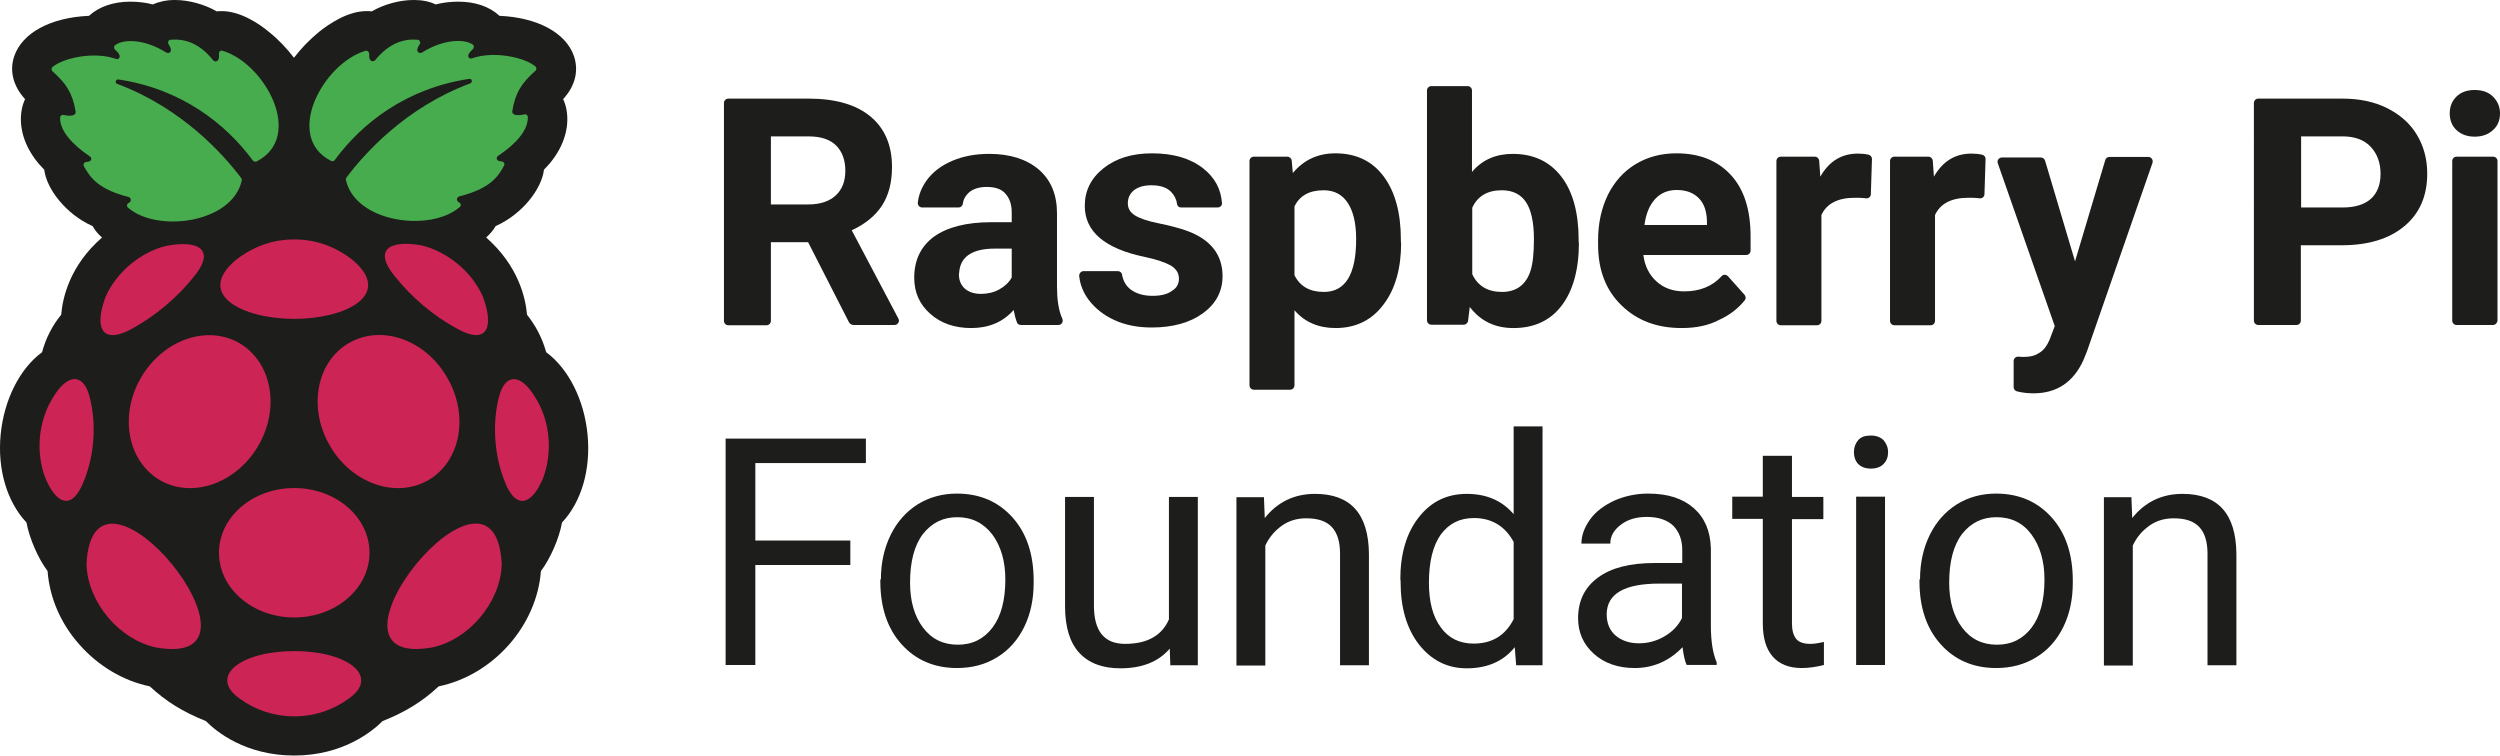
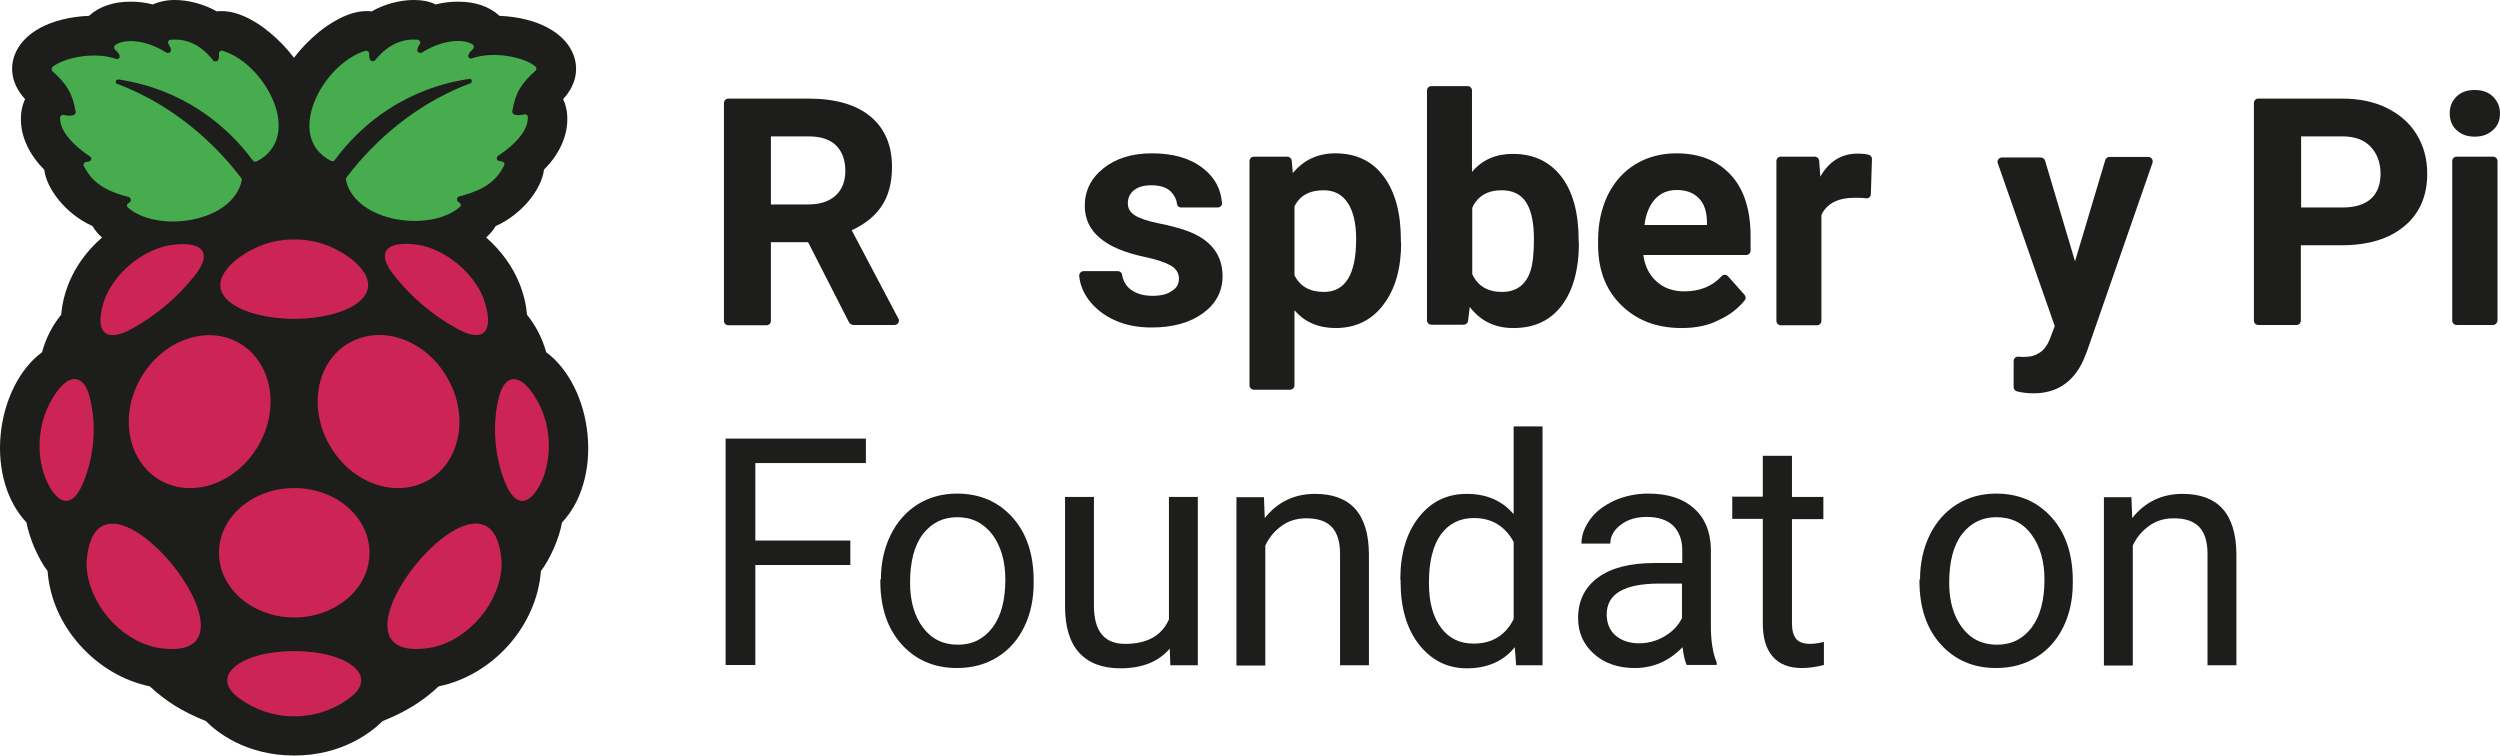
<svg xmlns="http://www.w3.org/2000/svg" id="Layer_2" data-name="Layer 2" viewBox="0 0 2098.79 634.278">
  <defs>
    <style>
      .cls-1 {
        fill: #cc2455;
      }

      .cls-1, .cls-2, .cls-3 {
        stroke-width: 0px;
      }

      .cls-2 {
        fill: #47ac4d;
      }

      .cls-3 {
        fill: #1d1d1b;
      }
    </style>
  </defs>
  <g id="Layer_1-2" data-name="Layer 1">
    <g>
      <g>
        <path class="cls-3" d="M678.427,203.342h-31.248v65.993c0,2.099-1.632,3.731-3.731,3.731h-31.947c-2.099,0-3.731-1.632-3.731-3.731V86.514c0-2.099,1.632-3.731,3.731-3.731h67.159c22.386,0,39.876,4.897,52.001,14.924,12.126,10.027,18.189,24.252,18.189,42.441,0,13.059-2.798,23.785-8.395,32.413-5.597,8.628-14.225,15.624-25.418,20.754l39.176,74.155c1.399,2.332-.466,5.363-3.265,5.363h-34.279c-1.632,0-3.265-.933-3.964-2.332l-34.279-67.159ZM647.179,171.628h31.481c9.794,0,17.489-2.565,22.853-7.462,5.363-4.897,8.162-11.893,8.162-20.754s-2.565-16.09-7.695-21.22c-5.13-5.13-12.825-7.695-23.319-7.695h-31.481v57.132Z" />
-         <path class="cls-3" d="M853.786,270.734c-1.166-3.031-2.099-6.529-2.798-10.494-9.094,10.26-20.987,15.157-35.678,15.157-13.758,0-25.418-3.964-34.279-11.893-9.094-7.928-13.525-18.189-13.525-30.315,0-14.924,5.597-26.351,16.557-34.512,11.193-7.928,27.05-12.126,48.037-12.126h17.256v-8.162c0-6.529-1.632-11.66-5.13-15.624-3.265-3.964-8.628-5.83-15.857-5.83-6.296,0-11.426,1.632-14.924,4.664-2.798,2.565-4.664,5.597-5.13,9.561-.233,1.632-1.866,3.031-3.498,3.031h-30.548c-2.332,0-3.964-1.866-3.731-4.197.7-6.529,3.265-12.825,7.462-18.655,5.13-6.996,12.126-12.359,21.453-16.323,9.328-3.964,19.588-5.83,31.014-5.83,17.489,0,31.248,4.431,41.508,13.059,10.26,8.861,15.391,20.987,15.391,36.844v61.096c0,10.727,1.166,20.054,4.431,27.283,1.166,2.565-.466,5.363-3.265,5.363h-31.248c-1.632,0-3.032-.7-3.498-2.099ZM823.471,246.716c5.597,0,10.727-1.166,15.391-3.731,4.664-2.565,8.162-5.83,10.494-10.027v-24.252h-13.991c-18.888,0-28.916,6.529-30.082,19.588l-.233,2.332c0,4.664,1.632,8.628,4.897,11.66,3.265,2.798,7.695,4.431,13.525,4.431Z" />
        <path class="cls-3" d="M989.736,233.89c0-4.664-2.332-8.162-6.763-10.96-4.664-2.565-11.893-5.13-21.92-7.229-33.579-6.996-50.369-21.22-50.369-42.907,0-12.592,5.13-23.086,15.624-31.481s24.019-12.592,40.808-12.592c17.956,0,32.18,4.197,42.907,12.592,9.794,7.695,14.924,17.256,15.857,29.149.233,2.099-1.632,3.731-3.731,3.731h-30.548c-1.866,0-3.265-1.166-3.498-3.031-.466-3.964-2.332-7.462-5.13-10.26-3.498-3.498-8.861-5.363-16.323-5.363-6.296,0-11.193,1.399-14.691,4.197-3.498,2.798-5.13,6.529-5.13,10.96,0,4.197,1.865,7.462,5.83,10.027,3.964,2.565,10.727,4.897,20.054,6.763,9.328,1.866,17.256,3.964,23.785,6.296,19.821,7.229,29.848,20.054,29.848,38.01,0,12.825-5.597,23.319-16.557,31.248-10.96,7.928-25.418,11.893-42.907,11.893-11.893,0-22.386-2.099-31.481-6.296-9.094-4.197-16.323-10.027-21.687-17.256-4.431-6.063-6.996-12.592-7.695-19.588-.233-2.099,1.399-4.197,3.731-4.197h28.682c1.632,0,3.265,1.166,3.498,2.798.933,5.363,3.265,9.561,7.229,12.592,4.664,3.498,10.727,5.363,18.422,5.363,7.229,0,12.592-1.399,16.323-4.197,3.964-2.332,5.83-5.83,5.83-10.26Z" />
        <path class="cls-3" d="M1176.288,203.575c0,21.687-4.897,39.176-14.924,52.235-9.794,13.059-23.319,19.588-40.109,19.588-14.225,0-25.884-4.897-34.512-14.924v62.961c0,2.099-1.632,3.731-3.731,3.731h-30.315c-2.099,0-3.731-1.632-3.731-3.731v-188.185c0-2.099,1.632-3.731,3.731-3.731h27.983c1.866,0,3.498,1.399,3.731,3.265l.933,10.494c9.094-10.96,20.987-16.557,35.678-16.557,17.489,0,31.014,6.529,40.575,19.355,9.561,12.825,14.458,30.548,14.458,53.167v2.332h.233ZM1138.512,200.777c0-13.059-2.332-23.319-6.996-30.315-4.664-7.229-11.426-10.727-20.288-10.727-11.893,0-20.054,4.431-24.485,13.525v57.831c4.664,9.328,12.825,13.991,24.718,13.991,17.956,0,27.05-14.691,27.05-44.306Z" />
        <path class="cls-3" d="M1325.53,203.575c0,22.619-4.897,40.342-14.458,52.934-9.561,12.592-23.086,18.888-40.575,18.888-15.391,0-27.516-5.83-36.611-17.722l-1.399,11.66c-.233,1.866-1.865,3.265-3.731,3.265h-27.05c-2.099,0-3.731-1.632-3.731-3.731V76.02c0-2.099,1.632-3.731,3.731-3.731h30.315c2.099,0,3.731,1.632,3.731,3.731v68.325c8.628-10.26,20.054-15.157,34.279-15.157,17.256,0,30.781,6.296,40.575,18.888,9.794,12.592,14.691,30.548,14.691,53.401v2.099h.233ZM1287.754,200.777c0-14.225-2.332-24.718-6.763-31.248-4.431-6.529-11.193-9.794-20.288-9.794-11.893,0-20.287,4.897-24.718,14.691v55.733c4.664,10.027,13.059,14.924,24.951,14.924,12.126,0,20.288-6.063,24.019-17.956,1.865-5.83,2.798-14.691,2.798-26.351Z" />
        <path class="cls-3" d="M1411.811,275.398c-20.754,0-37.544-6.296-50.602-19.122-13.059-12.592-19.588-29.615-19.588-50.836v-3.731c0-14.225,2.798-26.817,8.162-38.01,5.597-11.193,13.292-19.821,23.319-25.884,10.027-6.063,21.454-9.094,34.279-9.094,19.355,0,34.512,6.063,45.705,18.189,11.193,12.126,16.557,29.382,16.557,51.768v11.66c0,2.099-1.632,3.731-3.731,3.731h-86.281c1.166,9.328,4.897,16.557,10.96,22.153,6.063,5.597,13.991,8.395,23.319,8.395,13.059,0,23.552-4.197,31.481-12.825,1.399-1.632,3.964-1.399,5.363.233l13.758,15.391c1.166,1.399,1.399,3.265.233,4.664-5.363,6.763-12.592,12.359-21.22,16.323-9.094,4.897-19.821,6.996-31.714,6.996ZM1407.613,159.502c-7.462,0-13.525,2.565-18.189,7.695-4.664,5.13-7.695,12.359-8.861,21.687h52.468v-3.031c-.233-8.395-2.332-14.924-6.763-19.355-4.431-4.664-10.727-6.996-18.655-6.996Z" />
        <path class="cls-3" d="M1570.614,163c0,2.099-1.865,3.731-3.964,3.498-3.498-.466-6.762-.466-9.561-.466-14.225,0-23.552,4.897-27.983,14.458v88.846c0,2.099-1.632,3.731-3.731,3.731h-30.315c-2.099,0-3.731-1.632-3.731-3.731v-134.085c0-2.099,1.632-3.731,3.731-3.731h28.449c1.865,0,3.498,1.399,3.731,3.498l.933,13.292c7.462-13.059,17.956-19.355,31.481-19.355,3.031,0,6.063.233,9.094.933,1.632.466,2.798,1.866,2.798,3.498l-.933,29.615Z" />
-         <path class="cls-3" d="M1665.989,163c0,2.099-1.866,3.731-3.964,3.498-3.498-.466-6.763-.466-9.561-.466-14.225,0-23.552,4.897-27.983,14.458v88.846c0,2.099-1.632,3.731-3.731,3.731h-30.315c-2.099,0-3.731-1.632-3.731-3.731v-134.085c0-2.099,1.632-3.731,3.731-3.731h28.449c1.865,0,3.498,1.399,3.731,3.498l.933,13.292c7.462-13.059,17.956-19.355,31.481-19.355,3.031,0,6.063.233,9.094.933,1.632.466,2.798,1.866,2.798,3.498l-.933,29.615Z" />
        <path class="cls-3" d="M1742.009,219.432l25.418-85.115c.466-1.632,1.865-2.565,3.498-2.565h32.647c2.565,0,4.197,2.565,3.498,4.897l-55.033,158.336-3.031,7.462c-8.395,18.422-22.386,27.75-41.741,27.75-4.664,0-9.328-.466-13.991-1.632-1.632-.466-2.798-1.865-2.798-3.498v-21.92c0-2.099,1.632-3.731,3.731-3.731l3.731.233c7.229,0,10.727-1.166,14.225-3.498,3.498-2.099,6.296-5.83,8.395-10.727l4.431-11.66-47.804-136.65c-.933-2.332.933-4.897,3.498-4.897h32.647c1.632,0,3.031,1.166,3.498,2.565l25.185,84.648Z" />
        <path class="cls-3" d="M1931.593,205.907v63.195c0,2.099-1.632,3.731-3.731,3.731h-31.947c-2.099,0-3.731-1.632-3.731-3.731V86.514c0-2.099,1.632-3.731,3.731-3.731h70.424c14.225,0,26.817,2.565,37.544,7.928,10.727,5.363,19.122,12.592,24.951,22.153,5.83,9.561,8.861,20.521,8.861,32.88,0,18.655-6.296,33.346-19.122,44.073-12.825,10.727-30.315,16.09-52.934,16.09h-34.046ZM1931.593,174.193h34.979c10.26,0,18.189-2.332,23.785-7.229,5.363-4.897,8.162-11.893,8.162-20.987,0-9.328-2.798-16.79-8.162-22.619s-13.059-8.628-22.62-8.861h-35.911v59.697h-.233Z" />
        <path class="cls-3" d="M2056.583,95.142c0-5.597,1.865-10.26,5.596-13.991,3.731-3.731,8.861-5.597,15.391-5.597s11.66,1.866,15.391,5.597c3.731,3.731,5.83,8.395,5.83,13.991,0,5.83-1.865,10.494-5.83,13.991-3.964,3.731-9.094,5.597-15.391,5.597s-11.426-1.866-15.391-5.597c-3.731-3.498-5.596-8.395-5.596-13.991ZM2092.96,272.833h-30.548c-2.099,0-3.731-1.632-3.731-3.731v-133.851c0-2.099,1.632-3.731,3.731-3.731h30.548c2.099,0,3.731,1.632,3.731,3.731v133.851c-.233,2.099-1.865,3.731-3.731,3.731Z" />
      </g>
      <g>
        <path class="cls-3" d="M493.273,364.943c-2.798-29.382-16.09-55.499-34.745-69.258-3.265-11.893-8.861-22.386-16.09-31.481-1.166-13.758-6.996-40.808-34.279-64.827,3.031-2.798,5.83-5.83,7.928-9.561,22.853-10.26,38.71-31.481,40.575-47.338,12.126-12.126,19.122-26.584,19.588-40.808.233-6.763-.933-13.059-3.498-18.422,10.027-10.96,13.292-23.552,9.094-36.145-6.763-19.588-30.548-32.413-62.495-33.813-8.628-7.928-20.521-11.893-34.745-11.893-6.063,0-12.592.7-18.888,2.332-5.13-2.565-11.426-3.731-18.422-3.731-11.893,0-25.185,3.731-35.212,9.561-1.632-.233-3.031-.233-4.431-.233-15.857,0-31.714,10.96-39.876,17.489-7.928,6.529-15.157,13.991-20.987,21.687-5.83-7.695-13.059-15.391-20.987-21.687-7.695-6.529-23.785-17.489-39.642-17.489-1.399,0-2.798,0-4.197.233-10.027-5.83-23.319-9.561-35.212-9.561-6.996,0-13.292,1.399-18.422,3.731-6.296-1.632-12.592-2.332-18.888-2.332-14.225,0-26.351,4.197-34.745,11.893-32.18,1.399-55.966,14.225-62.728,33.813-4.197,12.359-.933,25.185,9.094,36.145-2.565,5.363-3.731,11.66-3.498,18.422.466,14.225,7.462,28.682,19.588,40.808,1.866,15.857,17.956,37.31,40.575,47.338,2.099,3.731,4.897,6.996,7.928,9.561-27.283,23.785-33.113,50.836-34.279,64.827-7.462,9.094-12.825,19.588-16.09,31.481-18.655,13.758-31.947,39.876-34.745,69.258-2.798,29.149,5.363,56.432,21.687,73.688,2.332,13.059,9.794,30.315,17.722,40.808,1.632,22.153,10.96,44.073,26.817,61.795,15.857,17.956,36.611,30.315,58.997,34.979,13.525,12.592,27.75,21.453,47.104,29.149,8.395,8.628,33.113,28.916,74.155,28.916s65.76-20.521,74.155-28.916c19.355-7.695,33.579-16.557,47.104-29.149,22.386-4.664,43.14-17.023,58.997-34.979,15.624-17.722,25.185-39.642,26.817-61.795,7.928-10.494,15.391-27.516,17.722-40.808,16.323-17.256,24.252-44.539,21.454-73.688Z" />
        <path class="cls-2" d="M306.721,42.674c1.632-.466,3.265.933,3.265,2.565-.7,7.462,3.731,6.529,4.897,5.363,11.893-14.691,24.485-18.189,35.678-17.256,1.866.233,3.031,2.565,1.632,3.964-4.431,6.529.233,7.928,2.099,6.763,18.189-11.426,35.678-11.426,42.441-6.763,1.399.933,1.399,2.798.233,3.964-6.763,5.83-3.031,8.628-.7,7.695,18.655-6.529,44.306-.7,53.167,6.763,1.166.933,1.166,2.798,0,3.731-11.193,10.027-16.79,17.956-19.355,33.813-.466,4.431,6.763,3.498,10.027,2.798,1.632-.466,3.031.7,3.031,2.332.233,10.727-9.794,22.386-24.951,32.413-2.099,1.399-1.632,4.664,2.798,4.664,2.099.233,3.031,2.099,2.099,3.731-5.363,10.027-12.592,19.355-37.544,25.651-2.332.7-2.565,3.731-.466,4.897,2.099.933,2.332,3.031.7,4.197-24.718,21.22-87.446,12.825-95.375-22.853-.233-.7,0-1.399.466-2.099,14.924-19.821,49.436-58.764,104.003-79.052,2.099-.933,1.399-4.197-.933-3.731-52.934,7.928-90.245,37.31-112.864,68.092-.7.933-2.099,1.399-3.265.7-39.642-20.288-6.763-81.617,28.916-92.343Z" />
        <path class="cls-2" d="M70.499,139.681c-.933-1.632,0-3.498,2.099-3.731,4.664-.233,4.897-3.265,2.798-4.664-14.924-10.027-25.185-21.687-24.951-32.413,0-1.632,1.632-2.798,3.031-2.332,3.031.7,10.494,1.632,10.027-2.798-2.565-15.857-8.162-23.785-19.355-33.813-1.166-.933-1.166-2.798,0-3.731,8.861-7.462,34.512-13.292,53.167-6.763,2.332.933,6.063-2.099-.7-7.695-1.166-1.166-1.166-3.031.233-3.964,6.996-5.13,24.485-5.13,42.674,6.296,1.866,1.166,6.529,0,2.099-6.763-1.166-1.632-.233-3.964,1.632-3.964,11.193-.933,23.785,2.332,35.678,17.256,1.166,1.399,5.597,2.332,4.897-5.363-.233-1.866,1.399-3.265,3.265-2.565,35.678,10.96,68.558,72.056,28.449,92.81-1.166.466-2.565.233-3.265-.7-22.619-30.781-59.93-60.163-112.864-68.092-2.332-.233-3.265,3.031-.933,3.731,54.567,20.521,89.079,59.23,104.003,79.052.466.7.7,1.399.466,2.099-7.928,35.678-70.657,44.073-95.375,22.853-1.399-1.166-1.399-3.265.7-4.197,2.099-.933,2.099-4.197-.466-4.897-24.718-6.296-31.947-15.857-37.31-25.651Z" />
        <path class="cls-1" d="M405.361,249.048c10.26,27.516,2.332,40.575-22.153,26.584-19.355-10.494-37.544-25.884-51.302-43.14-18.422-21.92-6.529-31.714,22.619-26.351,21.454,5.363,41.974,22.386,50.836,42.907Z" />
        <path class="cls-1" d="M295.761,218.033c34.979,29.149-5.13,49.67-48.737,49.67s-83.715-20.521-48.737-49.67c20.987-16.323,41.042-17.023,48.737-17.023s27.75.7,48.737,17.023Z" />
        <path class="cls-1" d="M88.688,249.048c8.861-20.288,29.382-37.544,51.069-42.674,28.916-5.363,41.042,4.431,22.619,26.351-13.758,17.256-31.947,32.413-51.302,43.14-24.718,13.758-32.647.466-22.386-26.817Z" />
        <path class="cls-1" d="M38.085,401.321c-8.162-21.22-6.063-46.871,5.83-66.693,12.825-21.92,25.884-20.987,31.014-2.565,6.763,24.485,4.197,53.867-6.763,76.953-9.561,19.122-21.454,12.825-30.082-7.695Z" />
        <path class="cls-1" d="M131.129,543.567c-31.014-6.529-57.365-37.777-58.531-69.491,4.897-112.631,167.431,88.846,58.531,69.491Z" />
        <path class="cls-1" d="M134.393,403.186c-27.283-15.857-34.512-54.333-16.09-86.047,18.422-31.714,55.266-44.773,82.549-29.149,27.283,15.857,34.512,54.333,16.09,86.047-18.422,31.714-55.266,44.773-82.549,29.149Z" />
        <path class="cls-1" d="M292.496,586.707c-12.825,9.328-28.449,14.691-45.472,14.691s-32.647-5.363-45.472-14.691c-27.05-18.655.233-40.109,45.472-40.109s72.522,21.454,45.472,40.109Z" />
        <ellipse class="cls-1" cx="247.024" cy="464.049" rx="63.195" ry="54.333" />
        <path class="cls-1" d="M276.873,374.038c-18.422-31.714-11.193-70.424,16.09-86.047,27.283-15.857,64.361-2.798,82.549,29.149,18.422,31.714,11.193,70.424-16.09,86.047-27.283,15.624-64.361,2.565-82.549-29.149Z" />
        <path class="cls-1" d="M362.687,543.567c-108.9,19.122,53.634-182.355,58.531-69.491-1.166,31.714-27.516,62.961-58.531,69.491Z" />
        <path class="cls-1" d="M455.963,401.321c-8.628,20.521-20.521,26.817-30.082,7.928-10.727-23.086-13.292-52.468-6.763-76.953,5.13-18.655,18.189-19.588,31.014,2.565,11.893,19.588,13.758,45.239,5.83,66.459Z" />
      </g>
      <g>
        <path class="cls-3" d="M713.872,474.31h-79.751v83.949h-24.951v-190.05h117.761v20.521h-92.81v65.06h79.751v20.521Z" />
        <path class="cls-3" d="M739.523,486.435c0-13.758,2.798-26.351,8.162-37.31,5.363-10.96,13.059-19.588,22.619-25.651,9.794-6.063,20.754-9.094,33.113-9.094,19.122,0,34.745,6.763,46.638,20.054,11.893,13.292,17.722,31.014,17.722,53.167v1.632c0,13.758-2.565,26.117-7.928,37.077-5.363,10.96-12.825,19.355-22.62,25.418-9.794,6.063-20.987,9.094-33.813,9.094-19.122,0-34.745-6.763-46.638-20.054-11.893-13.292-17.722-31.014-17.722-52.934v-1.399h.466ZM764.008,489.234c0,15.624,3.731,28.216,10.96,37.777,7.229,9.561,17.023,14.225,29.149,14.225,12.359,0,21.92-4.897,29.149-14.458,7.229-9.561,10.727-23.086,10.727-40.342,0-15.391-3.731-27.983-10.96-37.777-7.462-9.561-17.023-14.458-29.382-14.458-11.893,0-21.454,4.664-28.916,14.225-7.229,9.561-10.727,23.319-10.727,40.808Z" />
        <path class="cls-3" d="M982.041,544.5c-9.328,10.96-23.086,16.557-41.508,16.557-15.157,0-26.584-4.431-34.512-13.059-7.928-8.628-11.893-21.687-11.893-38.943v-91.877h24.252v91.178c0,21.454,8.628,32.18,26.117,32.18,18.422,0,30.781-6.763,36.844-20.521v-102.837h24.252v141.313h-23.086l-.466-13.991Z" />
        <path class="cls-3" d="M1061.092,417.178l.7,17.722c10.727-13.525,24.951-20.288,42.208-20.288,29.848,0,45.006,16.79,45.239,50.602v93.276h-24.252v-93.509c0-10.26-2.332-17.722-6.996-22.619-4.664-4.897-11.66-7.229-21.453-7.229-7.929,0-14.691,2.099-20.521,6.296-5.83,4.197-10.494,9.561-13.758,16.557v100.738h-24.252v-141.313h23.086v-.233Z" />
        <path class="cls-3" d="M1175.589,486.669c0-21.687,5.13-39.176,15.391-52.235,10.26-13.292,23.785-19.821,40.342-19.821s29.615,5.597,39.409,17.023v-73.688h24.252v200.544h-22.153l-1.166-15.157c-9.561,11.893-23.086,17.722-40.342,17.722-16.323,0-29.615-6.763-40.109-20.054-10.26-13.292-15.391-30.781-15.391-52.468v-1.866h-.233ZM1199.608,489.234c0,16.09,3.265,28.449,10.027,37.544,6.529,9.094,15.857,13.525,27.516,13.525,15.391,0,26.584-6.763,33.579-20.521v-64.827c-7.229-13.292-18.422-20.054-33.346-20.054-11.893,0-20.987,4.664-27.75,13.758-6.529,9.094-10.027,22.62-10.027,40.575Z" />
        <path class="cls-3" d="M1416.008,558.258c-1.399-2.798-2.565-7.695-3.498-14.924-11.193,11.66-24.718,17.489-40.109,17.489-13.991,0-25.418-3.964-34.279-11.893-8.861-7.928-13.292-17.956-13.292-29.848,0-14.691,5.597-26.117,16.79-34.279,11.193-8.162,26.817-12.126,47.105-12.126h23.552v-10.96c0-8.395-2.565-15.157-7.462-20.288-5.13-4.897-12.592-7.462-22.386-7.462-8.628,0-15.857,2.099-21.687,6.529-5.83,4.431-8.861,9.561-8.861,15.857h-24.252c0-6.996,2.565-13.758,7.462-20.521,4.897-6.763,11.893-11.66,20.288-15.624,8.628-3.731,17.956-5.83,28.216-5.83,16.323,0,28.916,3.964,38.243,12.126,9.328,8.162,13.991,19.355,14.458,33.579v65.06c0,13.059,1.632,23.319,4.897,31.014v2.099h-25.185ZM1375.9,540.069c7.462,0,14.691-1.866,21.454-5.83,6.762-3.964,11.66-9.094,14.691-15.391v-28.916h-18.888c-29.615,0-44.306,8.628-44.306,25.884,0,7.462,2.565,13.525,7.462,17.722,4.897,4.197,11.66,6.529,19.588,6.529Z" />
        <path class="cls-3" d="M1504.388,382.666v34.512h26.351v18.655h-26.351v87.68c0,5.597,1.166,9.794,3.498,12.825,2.332,2.798,6.296,4.197,11.893,4.197,2.798,0,6.529-.466,11.426-1.632v19.355c-6.296,1.632-12.592,2.565-18.655,2.565-10.727,0-18.888-3.265-24.485-9.794-5.596-6.529-8.162-15.857-8.162-27.75v-87.68h-25.651v-18.655h25.651v-34.279h24.485Z" />
-         <path class="cls-3" d="M1556.389,379.634c0-3.964,1.166-7.229,3.498-10.027,2.332-2.798,5.83-3.964,10.727-3.964,4.664,0,8.162,1.399,10.727,3.964,2.332,2.798,3.731,6.063,3.731,10.027s-1.166,7.229-3.731,9.794c-2.332,2.565-6.063,3.964-10.727,3.964s-8.162-1.399-10.727-3.964c-2.332-2.565-3.498-5.83-3.498-9.794ZM1582.506,558.258h-24.252v-141.313h24.252v141.313Z" />
        <path class="cls-3" d="M1611.888,486.435c0-13.758,2.798-26.351,8.162-37.31,5.363-10.96,13.059-19.588,22.62-25.651,9.794-6.063,20.754-9.094,33.113-9.094,19.122,0,34.745,6.763,46.638,20.054,11.893,13.292,17.723,31.014,17.723,53.167v1.632c0,13.758-2.565,26.117-7.929,37.077-5.363,10.96-12.825,19.355-22.62,25.418-9.794,6.063-20.987,9.094-33.813,9.094-19.122,0-34.745-6.763-46.638-20.054-11.893-13.292-17.722-31.014-17.722-52.934v-1.399h.466ZM1636.373,489.234c0,15.624,3.731,28.216,10.96,37.777,7.229,9.561,17.023,14.225,29.149,14.225,12.359,0,21.92-4.897,29.149-14.458,7.229-9.561,10.727-23.086,10.727-40.342,0-15.391-3.731-27.983-10.96-37.777-7.229-9.794-17.023-14.458-29.382-14.458-11.893,0-21.454,4.664-28.916,14.225-7.229,9.561-10.727,23.319-10.727,40.808Z" />
        <path class="cls-3" d="M1789.346,417.178l.7,17.722c10.727-13.525,24.951-20.288,42.208-20.288,29.848,0,45.006,16.79,45.239,50.602v93.276h-24.252v-93.509c0-10.26-2.332-17.722-6.996-22.619-4.664-4.897-11.66-7.229-21.454-7.229-7.929,0-14.691,2.099-20.521,6.296-5.83,4.197-10.494,9.561-13.758,16.557v100.738h-24.252v-141.313h23.086v-.233Z" />
      </g>
    </g>
  </g>
</svg>